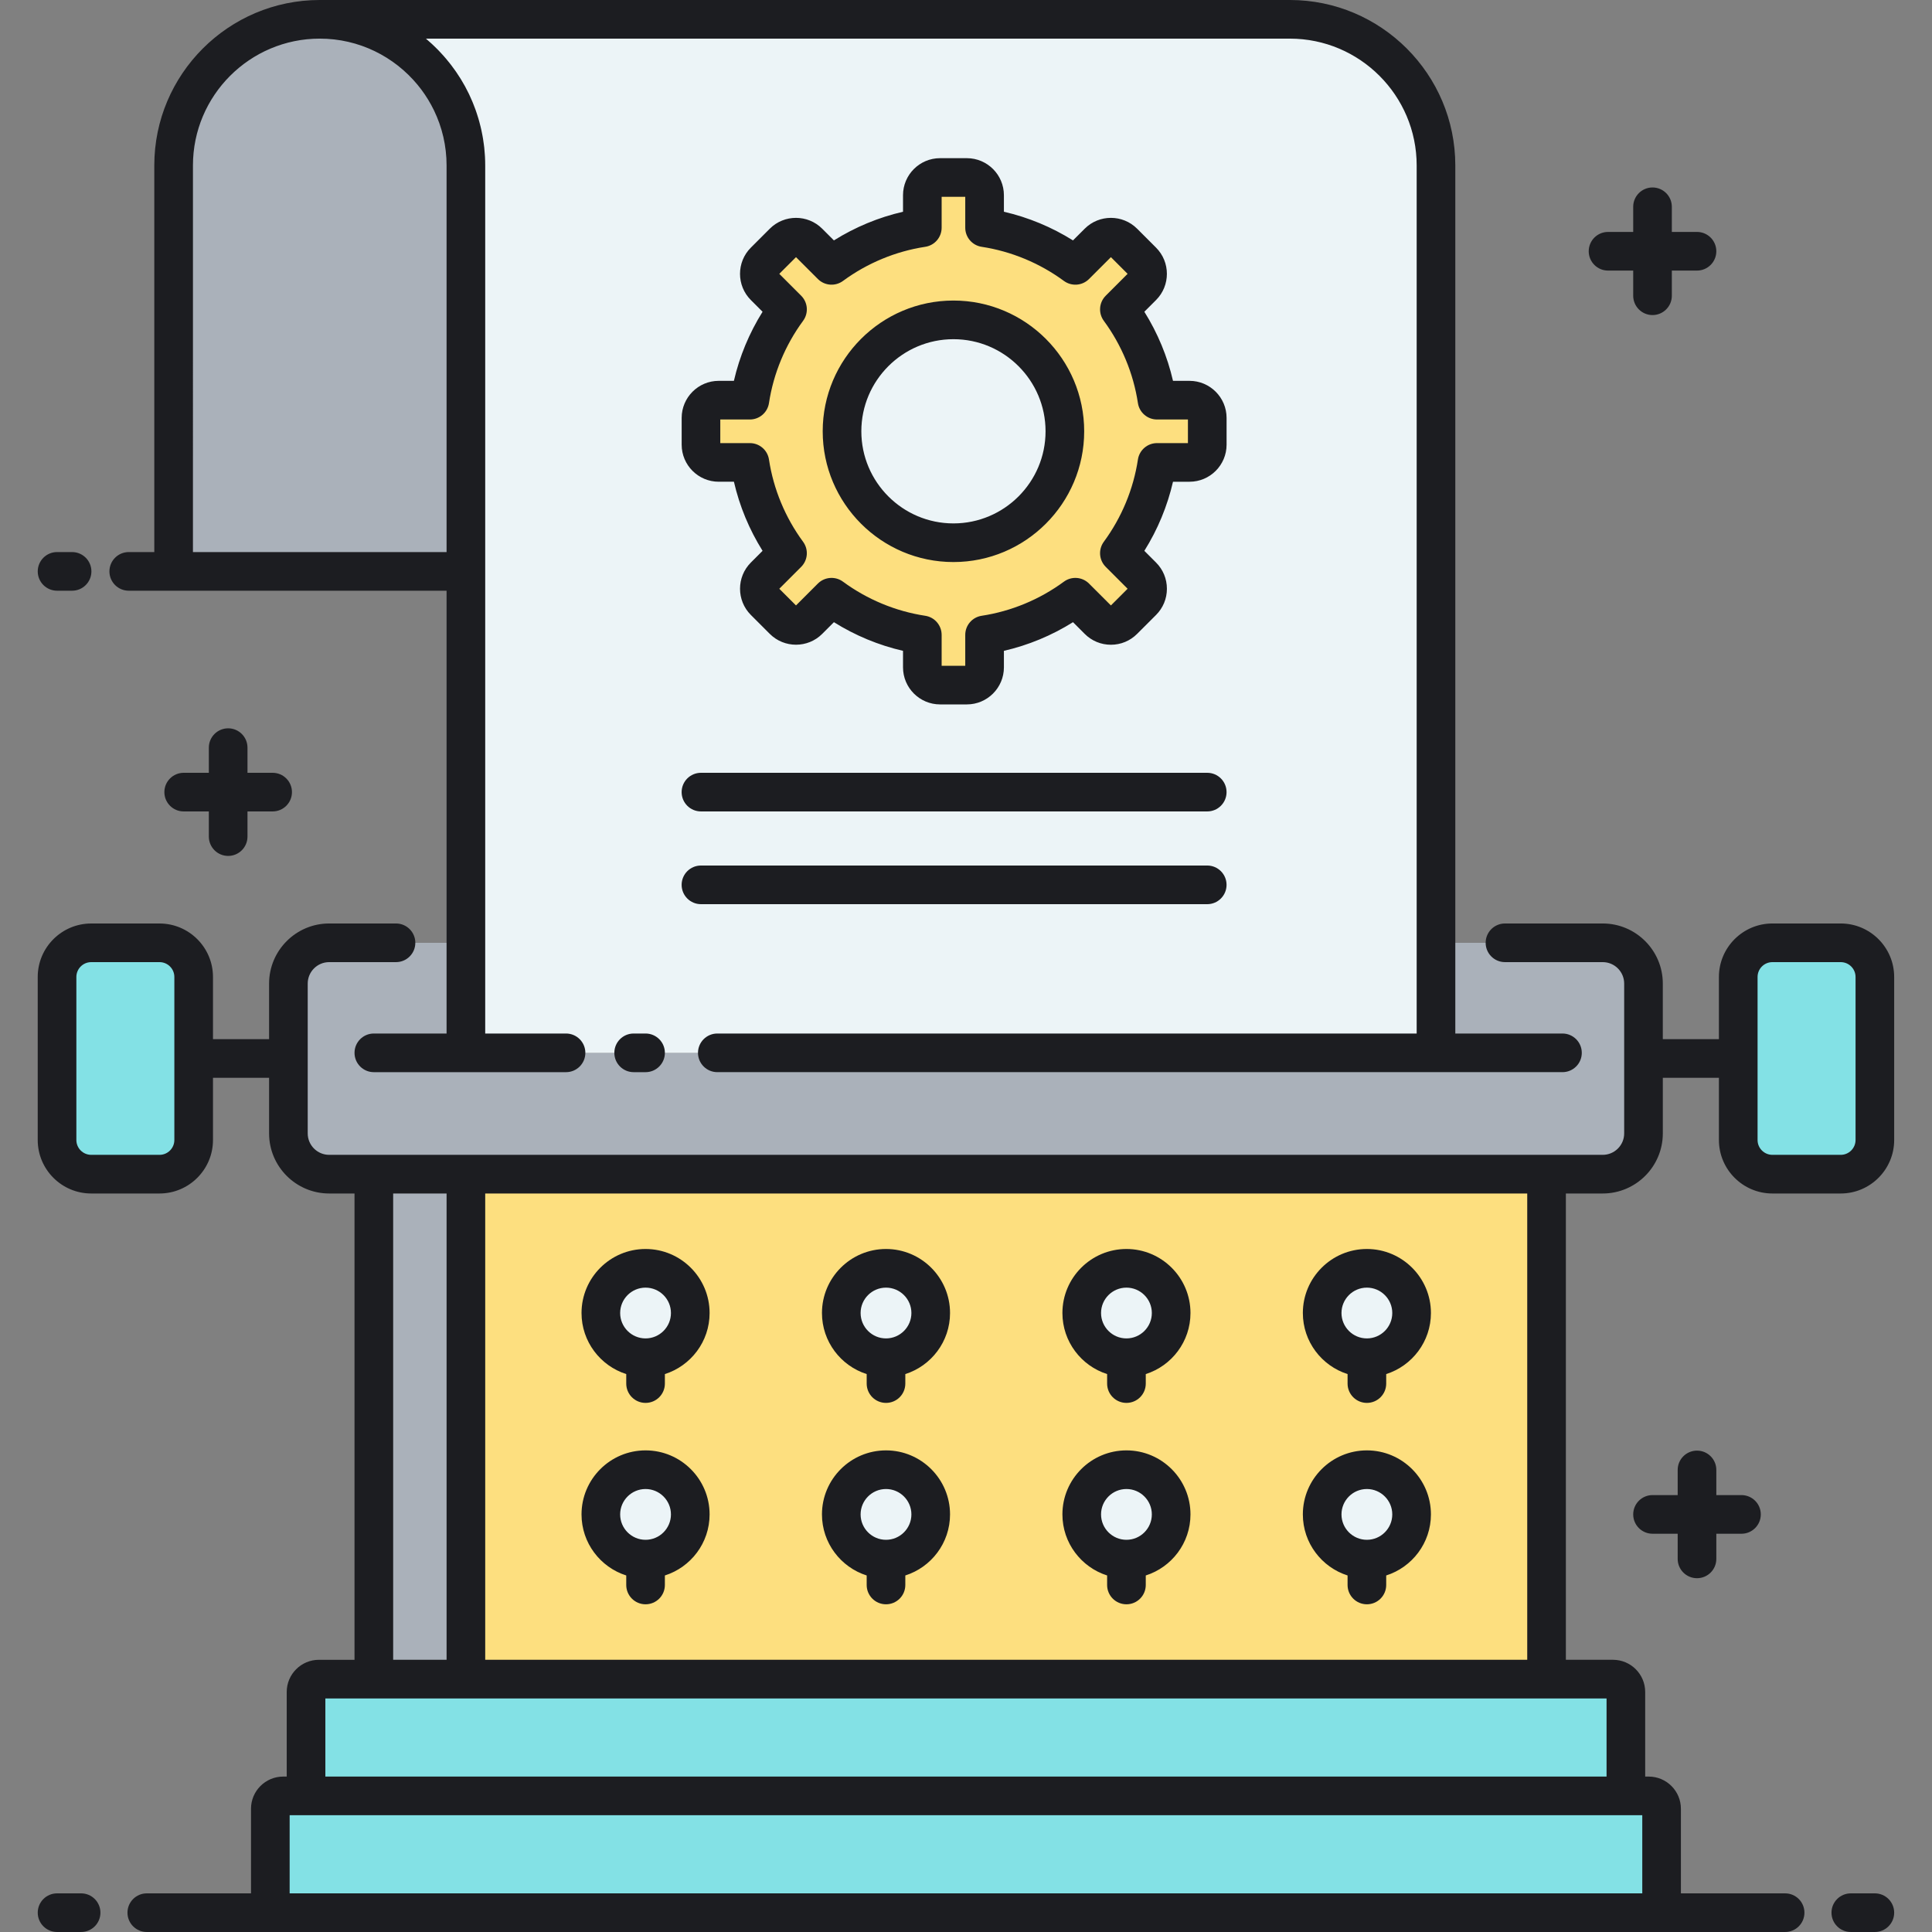
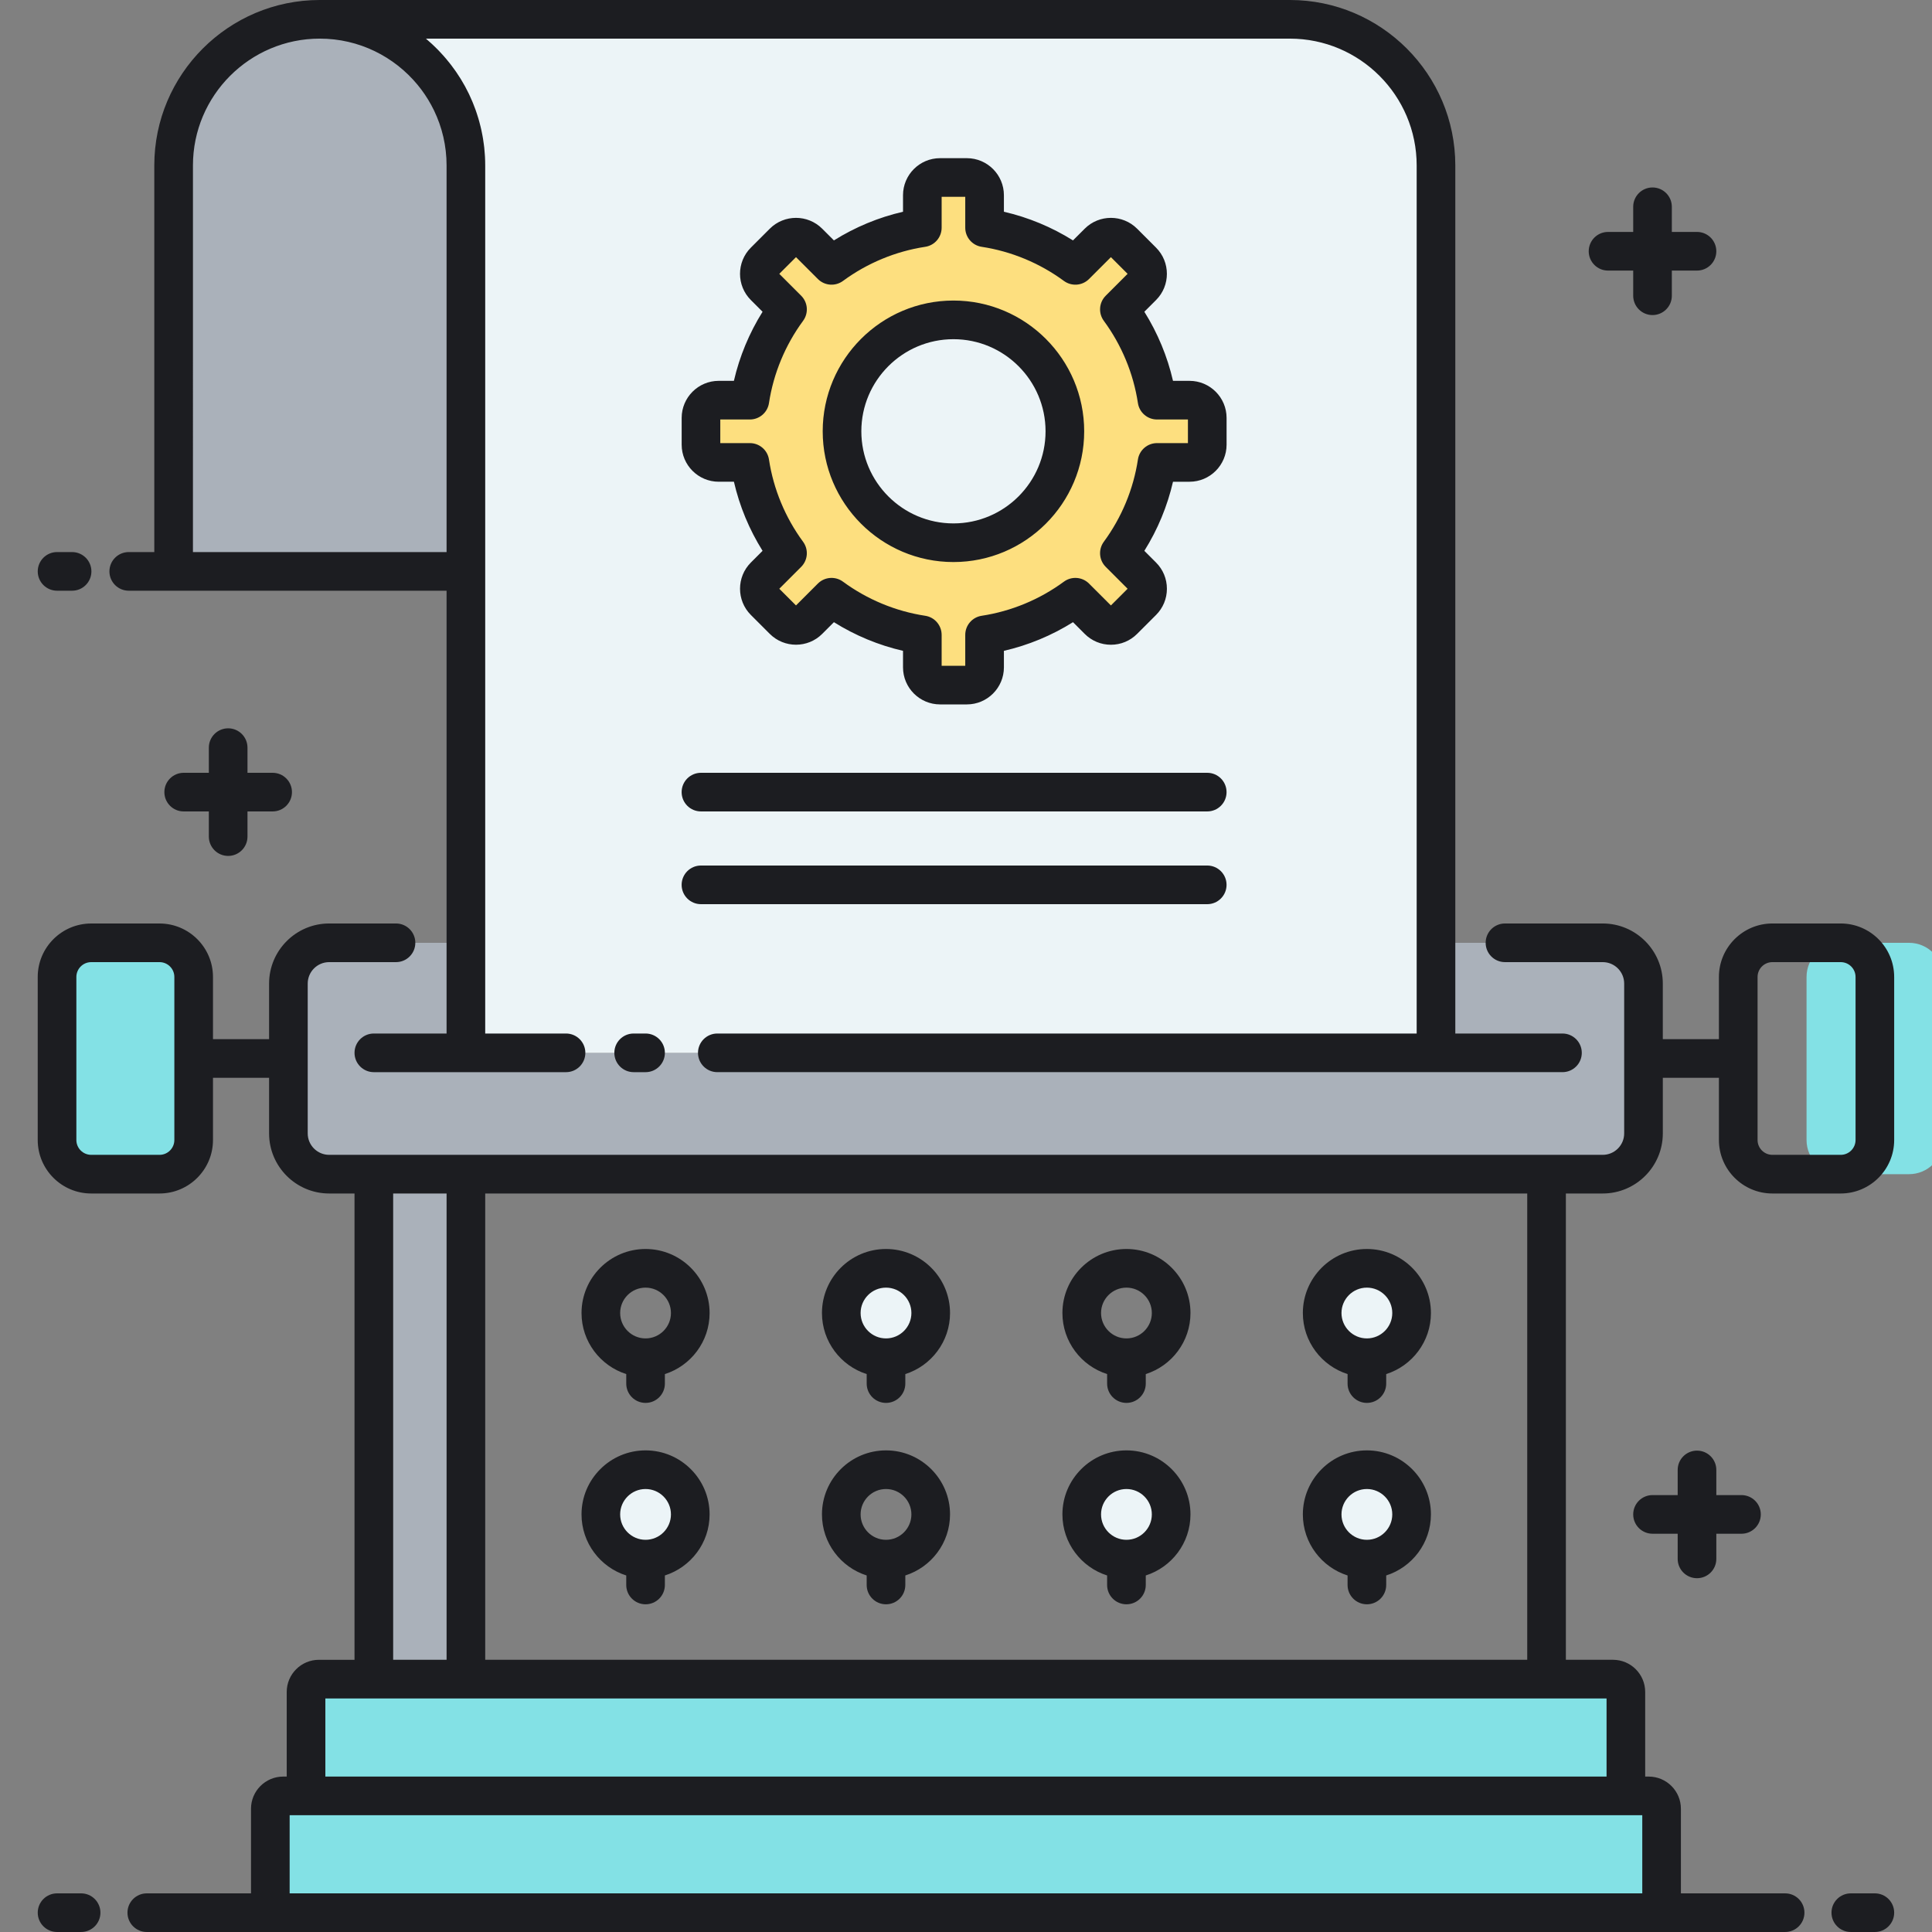
<svg xmlns="http://www.w3.org/2000/svg" height="70" viewBox="-10 0 512 512" width="70">
  <rect x="-10" y="0" width="512" height="512" fill="#808080" stroke="none" />
-   <path d="m113.469 311.168h286.383v133.816h-286.383zm0 0" fill="#fddf7f" />
-   <path d="m477.805 249.855h-18.102c-4.996 0-9.051 4.051-9.051 9.051v43.211c0 5 4.055 9.051 9.051 9.051h18.102c5 0 9.051-4.051 9.051-9.051v-43.211c0-4.996-4.051-9.051-9.051-9.051zm0 0" fill="#83e1e5" />
+   <path d="m477.805 249.855c-4.996 0-9.051 4.051-9.051 9.051v43.211c0 5 4.055 9.051 9.051 9.051h18.102c5 0 9.051-4.051 9.051-9.051v-43.211c0-4.996-4.051-9.051-9.051-9.051zm0 0" fill="#83e1e5" />
  <path d="m414.742 249.855h-44.188v29.16h-257.086v-29.16h-36.234c-5.965 0-10.801 4.836-10.801 10.801v39.707c0 5.969 4.836 10.805 10.801 10.805h11.836v133.816h24.398v-133.816h301.273c5.965 0 10.801-4.836 10.801-10.805v-39.703c0-5.965-4.836-10.805-10.801-10.805zm0 0" fill="#aab1ba" />
  <path d="m14.172 249.855h18.102c4.996 0 9.051 4.051 9.051 9.051v43.211c0 5-4.051 9.051-9.051 9.051h-18.102c-5 0-9.051-4.051-9.051-9.051v-43.211c0-4.996 4.051-9.051 9.051-9.051zm0 0" fill="#83e1e5" />
  <path d="m113.469 43.848v235.168h257.082v-235.168c0-21.387-17.34-38.727-38.727-38.727h-257.086c21.391 0 38.73 17.34 38.73 38.727zm0 0" fill="#ecf4f7" />
  <path d="m296.621 106.051c-1.352-8.91-4.863-17.109-9.977-24.059l6.098-6.098c1.836-1.836 1.836-4.812 0-6.648l-5.02-5.016c-1.836-1.836-4.812-1.836-6.648 0l-6.094 6.098c-6.949-5.117-15.148-8.629-24.059-9.98v-8.609c0-2.594-2.105-4.699-4.703-4.699h-7.094c-2.598 0-4.703 2.105-4.703 4.699v8.609c-8.91 1.352-17.109 4.863-24.059 9.98l-6.098-6.098c-1.836-1.836-4.812-1.836-6.645 0l-5.02 5.016c-1.836 1.84-1.836 4.816 0 6.648l6.098 6.098c-5.113 6.949-8.625 15.148-9.977 24.059h-8.262c-2.594 0-4.699 2.105-4.699 4.699v7.098c0 2.598 2.105 4.703 4.699 4.703h8.262c1.352 8.91 4.863 17.109 9.977 24.059l-6.098 6.094c-1.836 1.836-1.836 4.812 0 6.648l5.02 5.02c1.836 1.836 4.812 1.836 6.645 0l6.098-6.098c6.949 5.113 15.148 8.625 24.059 9.977v8.609c0 2.598 2.105 4.703 4.703 4.703h7.094c2.598 0 4.703-2.105 4.703-4.703v-8.609c8.91-1.352 17.109-4.863 24.059-9.977l6.094 6.098c1.836 1.836 4.812 1.836 6.648 0l5.02-5.02c1.836-1.836 1.836-4.812 0-6.648l-6.098-6.094c5.113-6.949 8.625-15.148 9.977-24.059h8.609c2.598 0 4.703-2.105 4.703-4.703v-7.098c0-2.594-2.105-4.699-4.703-4.699zm-53.949 37.777c-16.309 0-29.527-13.219-29.527-29.527 0-16.309 13.219-29.531 29.527-29.531s29.531 13.223 29.531 29.531c0 16.309-13.223 29.527-29.531 29.527zm0 0" fill="#fddf7f" />
  <path d="m113.469 151.426h-77.457v-107.578c0-21.387 17.34-38.727 38.727-38.727 21.391 0 38.73 17.34 38.73 38.727zm0 0" fill="#aab1ba" />
  <path d="m426.93 475.934h-9.465c1.883 0 3.406-1.527 3.406-3.406v-24.137c0-1.883-1.523-3.406-3.406-3.406h-342.957c-1.879 0-3.406 1.523-3.406 3.406v24.137c0 1.879 1.527 3.406 3.406 3.406h-9.465c-1.879 0-3.406 1.523-3.406 3.406v24.133c0 1.883 1.527 3.406 3.406 3.406h361.887c1.883 0 3.406-1.523 3.406-3.406v-24.133c.004-1.883-1.523-3.406-3.406-3.406zm0 0" fill="#83e1e5" />
  <g fill="#ecf4f7">
-     <path d="m172.93 347.965c0 6.547-5.305 11.852-11.848 11.852-6.547 0-11.852-5.305-11.852-11.852 0-6.543 5.305-11.848 11.852-11.848 6.543 0 11.848 5.305 11.848 11.848zm0 0" />
    <path d="m236.652 347.965c0 6.547-5.309 11.852-11.852 11.852-6.547 0-11.852-5.305-11.852-11.852 0-6.543 5.305-11.848 11.852-11.848 6.543 0 11.852 5.305 11.852 11.848zm0 0" />
-     <path d="m300.371 347.965c0 6.547-5.309 11.852-11.852 11.852-6.547 0-11.852-5.305-11.852-11.852 0-6.543 5.305-11.848 11.852-11.848 6.543 0 11.852 5.305 11.852 11.848zm0 0" />
    <path d="m364.09 347.965c0 6.547-5.305 11.852-11.852 11.852-6.543 0-11.848-5.305-11.848-11.852 0-6.543 5.305-11.848 11.848-11.848 6.547 0 11.852 5.305 11.852 11.848zm0 0" />
    <path d="m172.93 401.336c0 6.547-5.305 11.852-11.848 11.852-6.547 0-11.852-5.305-11.852-11.852 0-6.543 5.305-11.852 11.852-11.852 6.543 0 11.848 5.309 11.848 11.852zm0 0" />
-     <path d="m236.652 401.336c0 6.547-5.309 11.852-11.852 11.852-6.547 0-11.852-5.305-11.852-11.852 0-6.543 5.305-11.852 11.852-11.852 6.543 0 11.852 5.309 11.852 11.852zm0 0" />
    <path d="m300.371 401.336c0 6.547-5.309 11.852-11.852 11.852-6.547 0-11.852-5.305-11.852-11.852 0-6.543 5.305-11.852 11.852-11.852 6.543 0 11.852 5.309 11.852 11.852zm0 0" />
    <path d="m364.09 401.336c0 6.547-5.305 11.852-11.852 11.852-6.543 0-11.848-5.305-11.848-11.852 0-6.543 5.305-11.852 11.848-11.852 6.547 0 11.852 5.309 11.852 11.852zm0 0" />
  </g>
  <path d="m411.027 66.586c0-2.828 2.293-5.121 5.121-5.121h6.668v-6.664c0-2.828 2.293-5.121 5.117-5.121 2.828 0 5.121 2.293 5.121 5.121v6.664h6.668c2.828 0 5.121 2.293 5.121 5.121 0 2.828-2.293 5.121-5.121 5.121h-6.668v6.668c0 2.828-2.293 5.121-5.121 5.121-2.824 0-5.117-2.293-5.117-5.121v-6.668h-6.668c-2.828 0-5.121-2.293-5.121-5.121zm-360.562 160.242c2.828 0 5.121-2.293 5.121-5.121v-6.668h6.668c2.824 0 5.117-2.289 5.117-5.117 0-2.832-2.293-5.121-5.117-5.121h-6.668v-6.668c0-2.828-2.293-5.121-5.121-5.121s-5.121 2.293-5.121 5.121v6.668h-6.668c-2.824 0-5.117 2.289-5.117 5.121 0 2.828 2.293 5.117 5.117 5.117h6.668v6.668c0 2.828 2.293 5.121 5.121 5.121zm389.258 191.414c2.828 0 5.121-2.289 5.121-5.117v-6.668h6.664c2.828 0 5.121-2.293 5.121-5.121 0-2.828-2.293-5.121-5.121-5.121h-6.664v-6.668c0-2.828-2.293-5.117-5.121-5.117s-5.121 2.289-5.121 5.117v6.668h-6.668c-2.824 0-5.117 2.293-5.117 5.121 0 2.828 2.293 5.121 5.117 5.121h6.668v6.668c0 2.828 2.293 5.117 5.121 5.117zm52.254-159.336v43.211c0 7.812-6.355 14.172-14.172 14.172h-18.102c-7.812 0-14.172-6.359-14.172-14.172v-16.484h-14.867v14.734c0 8.777-7.145 15.922-15.922 15.922h-9.77v123.574h12.496c4.699 0 8.523 3.824 8.523 8.527v22.422h.938c4.703 0 8.527 3.824 8.527 8.523v22.426h27.621c2.824 0 5.117 2.289 5.117 5.117s-2.293 5.121-5.117 5.121h-434.18c-2.824 0-5.117-2.293-5.117-5.121s2.293-5.117 5.117-5.117h27.621v-22.422c0-4.703 3.824-8.527 8.527-8.527h.938v-22.422c0-4.699 3.824-8.523 8.523-8.523h9.445v-123.578h-6.719c-8.781 0-15.922-7.145-15.922-15.922v-14.734h-14.867v16.484c0 7.816-6.359 14.172-14.172 14.172h-18.102c-7.816 0-14.172-6.355-14.172-14.172v-43.211c0-7.812 6.355-14.168 14.172-14.168h18.102c7.812 0 14.172 6.355 14.172 14.168v16.488h14.867v-14.734c0-8.781 7.145-15.926 15.922-15.926h17.715c2.828 0 5.117 2.293 5.117 5.121s-2.289 5.121-5.117 5.121h-17.715c-3.133 0-5.684 2.547-5.684 5.684v39.707c0 3.133 2.551 5.68 5.684 5.68h337.508c3.133 0 5.684-2.547 5.684-5.68v-39.707c0-3.137-2.551-5.684-5.684-5.684h-25.906c-2.828 0-5.121-2.293-5.121-5.121s2.293-5.121 5.121-5.121h25.906c8.781 0 15.922 7.145 15.922 15.926v14.73h14.867v-16.484c0-7.812 6.359-14.172 14.172-14.172h18.102c7.816 0 14.172 6.359 14.172 14.172zm-455.773 0c0-2.168-1.762-3.93-3.93-3.93h-18.102c-2.168 0-3.934 1.762-3.934 3.93v43.211c0 2.168 1.766 3.93 3.934 3.93h18.102c2.168 0 3.93-1.762 3.93-3.93zm57.988 180.957h14.156v-123.574h-14.156zm331.027 61.898v-20.711h-358.461v20.711zm-9.465-51.656h-339.531v20.707h339.531zm-21.023-133.816h-276.145v123.574h276.145zm87.008-57.383c0-2.168-1.766-3.93-3.934-3.93h-18.102c-2.168 0-3.93 1.762-3.93 3.93v43.211c0 2.168 1.762 3.93 3.93 3.93h18.102c2.168 0 3.934-1.762 3.934-3.93zm-476.617-102.359h3.98c2.828 0 5.121-2.293 5.121-5.121s-2.293-5.121-5.121-5.121h-3.98c-2.828 0-5.121 2.293-5.121 5.121s2.293 5.121 5.121 5.121zm179.367-55.617c1.488-6.461 4.066-12.672 7.598-18.309l-3.105-3.105c-3.828-3.828-3.828-10.059 0-13.887l5.02-5.02c3.832-3.828 10.059-3.828 13.887 0l3.105 3.102c5.637-3.531 11.852-6.109 18.312-7.594v-4.379c0-5.414 4.402-9.82 9.82-9.82h7.098c5.414 0 9.82 4.406 9.82 9.82v4.379c6.461 1.484 12.672 4.062 18.309 7.594l3.105-3.102c3.828-3.828 10.059-3.828 13.887 0l5.02 5.02c3.828 3.828 3.828 10.059 0 13.887l-3.102 3.102c3.531 5.637 6.109 11.852 7.594 18.312h4.379c5.414 0 9.82 4.406 9.82 9.82v7.098c0 5.414-4.406 9.82-9.82 9.82h-4.379c-1.488 6.461-4.062 12.676-7.594 18.312l3.102 3.102c1.855 1.855 2.875 4.324 2.875 6.945 0 2.625-1.02 5.09-2.875 6.945l-5.02 5.016c-1.852 1.855-4.32 2.879-6.941 2.879-2.625 0-5.09-1.023-6.945-2.879l-3.102-3.102c-5.637 3.531-11.852 6.109-18.312 7.594v4.379c0 5.414-4.406 9.82-9.82 9.82h-7.098c-5.414 0-9.82-4.406-9.82-9.82v-4.379c-6.461-1.484-12.676-4.062-18.312-7.594l-3.102 3.102c-3.828 3.828-10.059 3.828-13.891 0l-5.016-5.016c-3.828-3.828-3.828-10.062 0-13.891l3.102-3.102c-3.531-5.637-6.109-11.852-7.594-18.312h-4.027c-5.414 0-9.82-4.406-9.82-9.82v-7.098c0-5.414 4.406-9.82 9.82-9.82zm4.234 10.242h-7.84v6.258h7.84c2.531 0 4.684 1.848 5.062 4.352 1.188 7.836 4.312 15.371 9.035 21.789 1.5 2.039 1.289 4.867-.5 6.656l-5.801 5.801 4.426 4.422 5.797-5.797c1.793-1.789 4.617-2.004 6.656-.504 6.418 4.723 13.957 7.848 21.793 9.039 2.504.379 4.352 2.531 4.352 5.062v8.188h6.258v-8.188c0-2.531 1.848-4.684 4.352-5.062 7.84-1.191 15.375-4.316 21.793-9.039 2.039-1.5 4.867-1.285 6.656.504l5.801 5.797 4.422-4.422-5.797-5.801c-1.789-1.789-2.004-4.617-.504-6.656 4.723-6.418 7.848-13.953 9.035-21.789.383-2.504 2.531-4.352 5.062-4.352h8.191v-6.258h-8.191c-2.531 0-4.684-1.852-5.062-4.352-1.188-7.84-4.312-15.375-9.035-21.793-1.5-2.039-1.285-4.867.504-6.656l5.797-5.801-4.422-4.422-5.801 5.797c-1.789 1.789-4.617 2.004-6.656.504-6.422-4.723-13.953-7.848-21.793-9.039-2.5-.375-4.352-2.531-4.352-5.059v-8.191h-6.258v8.191c0 2.531-1.848 4.684-4.352 5.059-7.836 1.191-15.371 4.316-21.789 9.039-2.039 1.5-4.867 1.285-6.656-.504l-5.801-5.797-4.426 4.422 5.801 5.801c1.789 1.789 2.004 4.617.504 6.656-4.727 6.422-7.852 13.953-9.039 21.789-.379 2.504-2.531 4.355-5.062 4.355zm19.301 3.129c0-19.105 15.543-34.652 34.648-34.652s34.648 15.547 34.648 34.652-15.543 34.648-34.648 34.648-34.648-15.543-34.648-34.648zm10.238 0c0 13.457 10.949 24.41 24.41 24.41s24.41-10.953 24.41-24.41c0-13.461-10.949-24.41-24.41-24.41s-24.41 10.949-24.41 24.41zm-60.336 159.594c-2.828 0-5.121 2.293-5.121 5.121s2.293 5.121 5.121 5.121h3.156c2.824 0 5.117-2.293 5.117-5.121s-2.293-5.121-5.117-5.121zm328.93 227.867h-6.371c-2.828 0-5.121 2.289-5.121 5.117s2.293 5.121 5.121 5.121h6.371c2.828 0 5.121-2.293 5.121-5.121s-2.293-5.117-5.121-5.117zm-475.363 0h-6.371c-2.828 0-5.121 2.289-5.121 5.117s2.293 5.121 5.121 5.121h6.371c2.828 0 5.121-2.293 5.121-5.121s-2.293-5.117-5.121-5.117zm132.617-153.797c0-9.355 7.613-16.969 16.969-16.969 9.359 0 16.973 7.613 16.973 16.969 0 7.574-4.988 14-11.852 16.18v2.523c0 2.828-2.293 5.117-5.121 5.117-2.824 0-5.117-2.289-5.117-5.117v-2.523c-6.863-2.18-11.852-8.605-11.852-16.18zm10.238 0c0 3.711 3.02 6.73 6.73 6.73s6.73-3.02 6.73-6.73c0-3.711-3.02-6.727-6.73-6.727s-6.73 3.016-6.73 6.727zm53.48 0c0-9.355 7.613-16.969 16.973-16.969 9.355 0 16.969 7.613 16.969 16.969 0 7.574-4.988 14-11.852 16.18v2.523c0 2.828-2.289 5.117-5.117 5.117s-5.121-2.289-5.121-5.117v-2.523c-6.863-2.18-11.852-8.605-11.852-16.18zm10.242 0c0 3.711 3.02 6.73 6.73 6.73 3.711 0 6.73-3.02 6.73-6.73 0-3.711-3.02-6.727-6.73-6.727-3.711 0-6.73 3.016-6.73 6.727zm53.48 0c0-9.355 7.609-16.969 16.969-16.969 9.355 0 16.969 7.613 16.969 16.969 0 7.574-4.984 14-11.848 16.18v2.523c0 2.828-2.293 5.117-5.121 5.117s-5.121-2.289-5.121-5.117v-2.523c-6.859-2.18-11.848-8.605-11.848-16.18zm10.238 0c0 3.711 3.02 6.73 6.73 6.73 3.711 0 6.73-3.02 6.73-6.73 0-3.711-3.02-6.727-6.73-6.727-3.711 0-6.73 3.016-6.73 6.727zm53.48 0c0-9.355 7.613-16.969 16.969-16.969 9.359 0 16.973 7.613 16.973 16.969 0 7.574-4.988 14-11.852 16.18v2.523c0 2.828-2.293 5.117-5.121 5.117-2.824 0-5.117-2.289-5.117-5.117v-2.523c-6.863-2.18-11.852-8.605-11.852-16.18zm10.238 0c0 3.711 3.02 6.73 6.73 6.73 3.711 0 6.73-3.02 6.73-6.73 0-3.711-3.02-6.727-6.73-6.727-3.711 0-6.73 3.016-6.73 6.727zm-201.398 53.371c0-9.355 7.613-16.969 16.969-16.969 9.359 0 16.973 7.613 16.973 16.969 0 7.574-4.988 14-11.852 16.18v2.523c0 2.828-2.293 5.117-5.121 5.117-2.824 0-5.117-2.289-5.117-5.117v-2.523c-6.863-2.18-11.852-8.605-11.852-16.18zm10.238 0c0 3.711 3.02 6.73 6.73 6.73s6.73-3.02 6.73-6.73c0-3.711-3.02-6.73-6.73-6.73s-6.73 3.02-6.73 6.73zm53.48 0c0-9.355 7.613-16.969 16.973-16.969 9.355 0 16.969 7.613 16.969 16.969 0 7.574-4.988 14-11.852 16.18v2.523c0 2.828-2.289 5.117-5.117 5.117s-5.121-2.289-5.121-5.117v-2.523c-6.863-2.18-11.852-8.605-11.852-16.18zm10.242 0c0 3.711 3.02 6.73 6.73 6.73 3.711 0 6.73-3.02 6.73-6.73 0-3.711-3.02-6.73-6.73-6.73-3.711 0-6.73 3.02-6.73 6.73zm53.48 0c0-9.355 7.609-16.969 16.969-16.969 9.355 0 16.969 7.613 16.969 16.969 0 7.574-4.984 14-11.848 16.18v2.523c0 2.828-2.293 5.117-5.121 5.117s-5.121-2.289-5.121-5.117v-2.523c-6.859-2.18-11.848-8.605-11.848-16.18zm10.238 0c0 3.711 3.02 6.73 6.73 6.73 3.711 0 6.73-3.02 6.73-6.73 0-3.711-3.02-6.73-6.73-6.73-3.711 0-6.73 3.02-6.73 6.73zm53.48 0c0-9.355 7.613-16.969 16.969-16.969 9.359 0 16.973 7.613 16.973 16.969 0 7.574-4.988 14-11.852 16.18v2.523c0 2.828-2.293 5.117-5.121 5.117-2.824 0-5.117-2.289-5.117-5.117v-2.523c-6.863-2.18-11.852-8.605-11.852-16.18zm10.238 0c0 3.711 3.02 6.73 6.73 6.73 3.711 0 6.73-3.02 6.73-6.73 0-3.711-3.02-6.73-6.73-6.73-3.711 0-6.73 3.02-6.73 6.73zm-326.508-249.91c0-2.828 2.293-5.121 5.121-5.121h6.77v-102.457c0-24.176 19.672-43.848 43.848-43.848h257.086c24.176 0 43.848 19.672 43.848 43.848v230.047h28.402c2.824 0 5.117 2.293 5.117 5.121s-2.293 5.117-5.117 5.117h-223.977c-2.828 0-5.121-2.289-5.121-5.117s2.293-5.121 5.121-5.121h185.336v-230.047c0-18.531-15.078-33.609-33.609-33.609h-228.949c.164.141.32.289.484.43.363.312.723.629 1.074.953.219.199.43.406.645.613.324.312.648.629.965.949.215.219.422.445.633.668.305.32.605.648.898.98.203.23.406.465.605.699.289.34.57.684.848 1.035.191.234.379.473.562.715.277.363.551.734.816 1.109.168.234.34.469.504.707.281.406.547.824.812 1.242.137.211.281.422.414.641.328.539.645 1.086.953 1.637.055.105.117.203.176.309.359.66.703 1.336 1.031 2.016.086.18.16.363.246.543.234.504.461 1.012.676 1.527.105.25.203.508.305.766.176.449.352.898.516 1.355.102.285.195.574.293.863.145.434.289.871.418 1.312.09.305.176.609.262.914.121.438.234.875.34 1.32.078.312.148.625.219.938.098.449.188.898.27 1.352.059.312.117.625.168.941.078.469.141.945.203 1.422.039.301.082.602.117.902.055.523.094 1.055.133 1.582.02.262.043.52.059.781.043.789.066 1.586.066 2.387v230.047h21.418c2.828 0 5.121 2.293 5.121 5.121s-2.293 5.121-5.121 5.121h-50.934c-2.824 0-5.117-2.293-5.117-5.121s2.293-5.121 5.117-5.121h19.277v-117.348h-84.227c-2.828 0-5.121-2.293-5.121-5.121zm22.133-5.121h67.215v-102.457c0-5.211-1.191-10.152-3.32-14.559-.945-1.957-2.074-3.812-3.363-5.539-.324-.43-.656-.852-1-1.27-6.172-7.469-15.5-12.242-25.926-12.242-18.531 0-33.605 15.078-33.605 33.609zm134.629 68.734h134.172c2.824 0 5.117-2.289 5.117-5.117 0-2.832-2.293-5.121-5.117-5.121h-134.172c-2.828 0-5.121 2.289-5.121 5.121 0 2.828 2.293 5.117 5.121 5.117zm0 24.578h134.172c2.824 0 5.117-2.293 5.117-5.121s-2.293-5.121-5.117-5.121h-134.172c-2.828 0-5.121 2.293-5.121 5.121s2.293 5.121 5.121 5.121zm0 0" fill="#1c1d21" />
</svg>